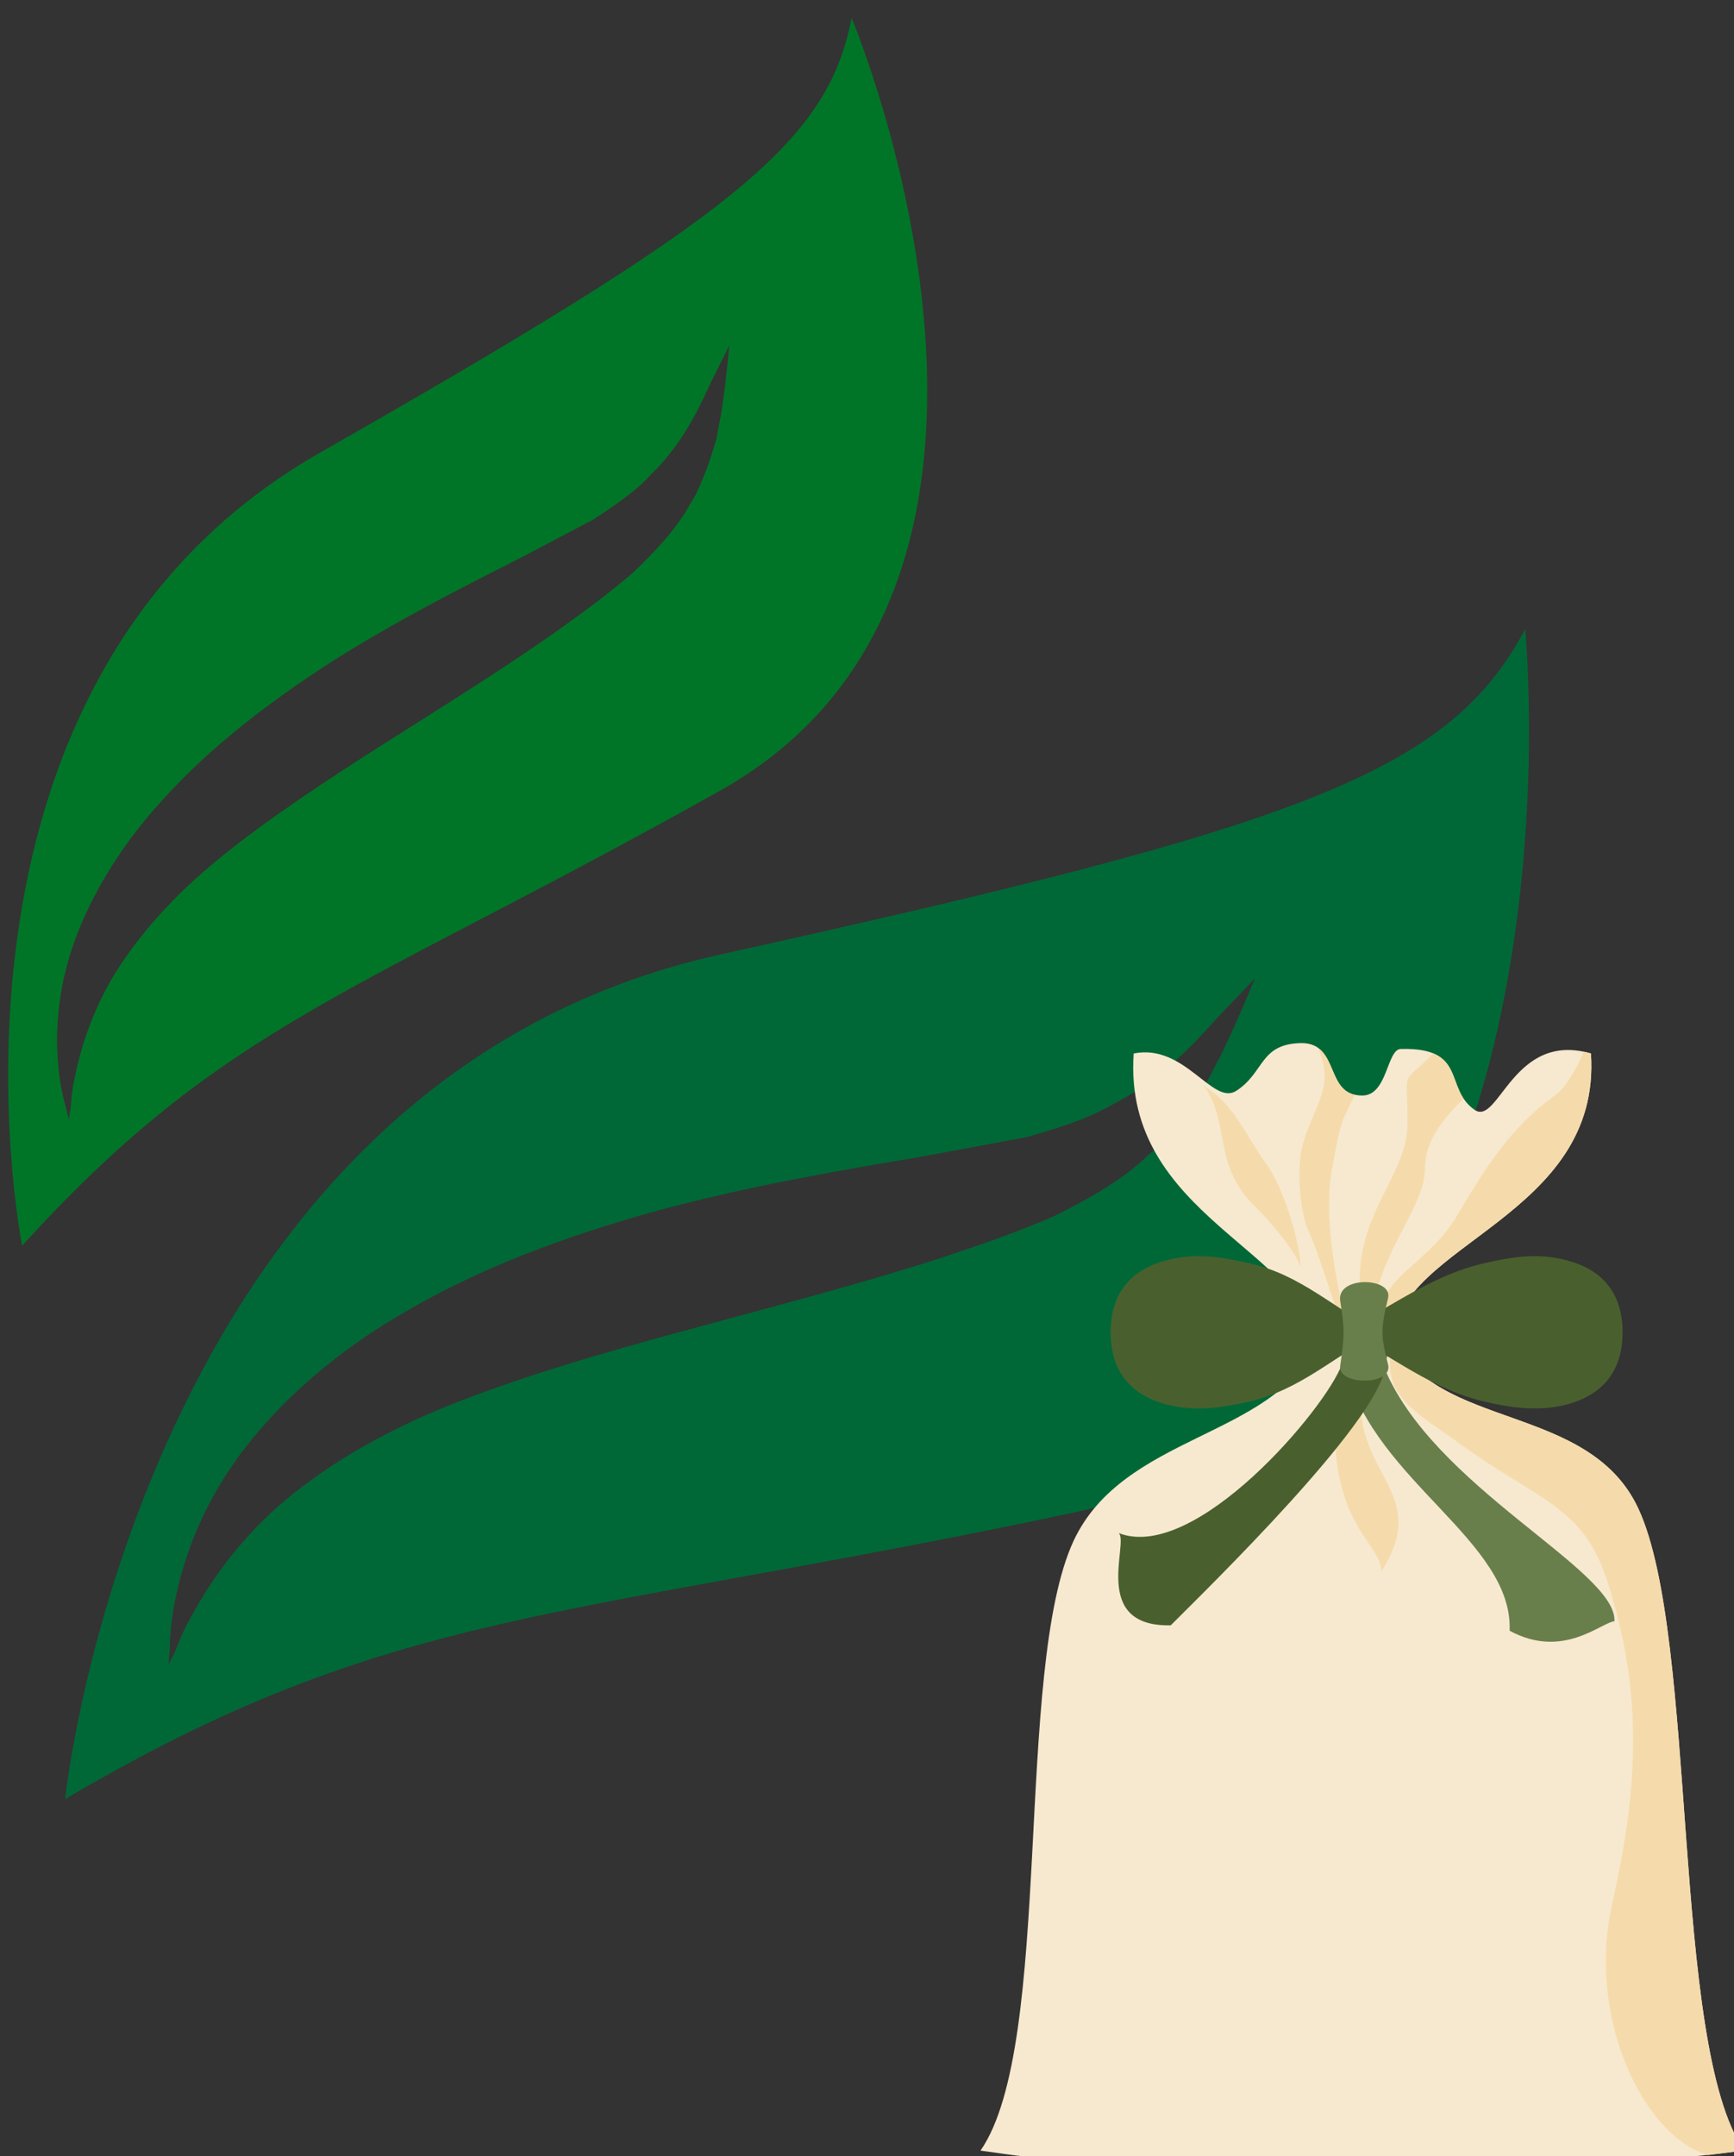
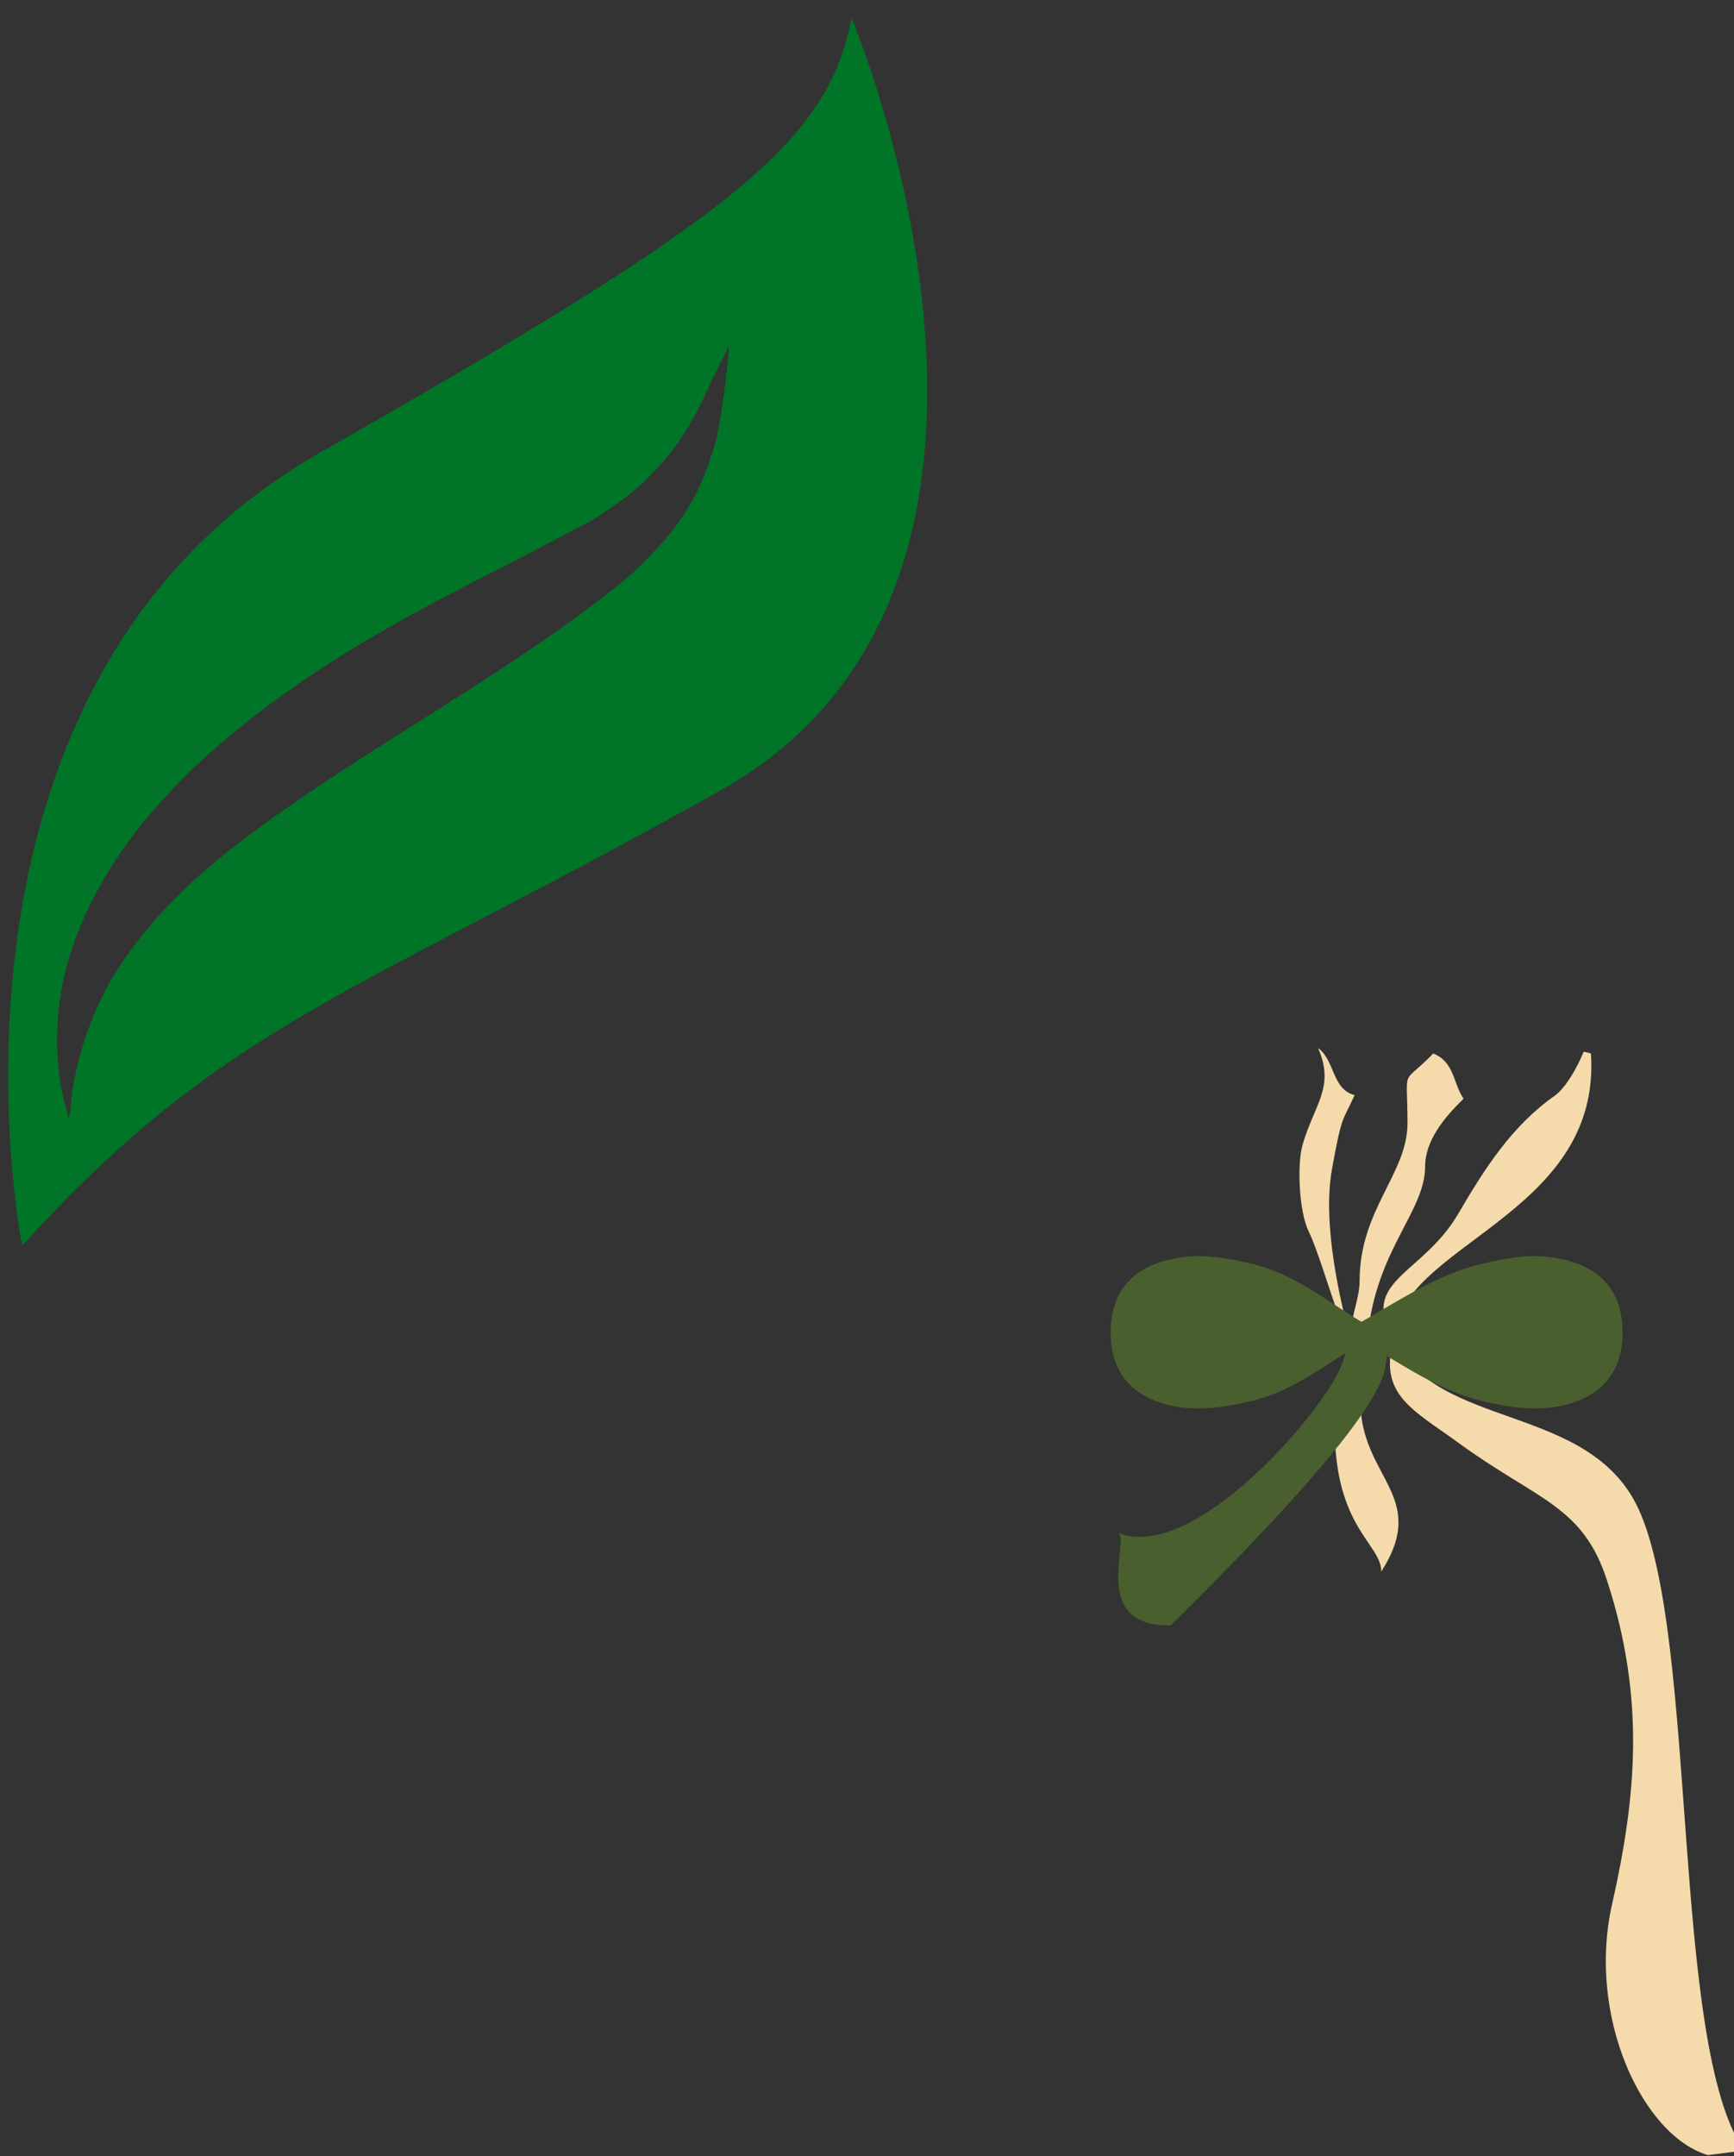
<svg xmlns="http://www.w3.org/2000/svg" xmlns:ns1="http://www.inkscape.org/namespaces/inkscape" xmlns:ns2="http://sodipodi.sourceforge.net/DTD/sodipodi-0.dtd" width="518.677mm" height="644.639mm" viewBox="0 0 518.677 644.639" version="1.1" id="svg8" ns1:version="0.92.4 (5da689c313, 2019-01-14)" ns2:docname="Zelený čaj listy sušené.svg">
  <rect x="0" y="0" width="518.677" height="644.639" fill="#333333" stroke="none" />
  <defs id="defs2">
    <style type="text/css" id="style2">
   
    .fil3 {fill:#006837;fill-rule:nonzero}
    .fil1 {fill:#74A02E;fill-rule:nonzero}
    .fil0 {fill:#C5D389;fill-rule:nonzero}
    .fil2 {fill:#CCCCCC;fill-rule:nonzero}
   
  </style>
    <style id="style853" type="text/css">
   
    .fil1 {fill:#009933}
    .fil2 {fill:#3737B0}
    .fil6 {fill:#49602E}
    .fil0 {fill:#663333}
    .fil7 {fill:#697F4B}
    .fil3 {fill:#B0B0FC}
    .fil5 {fill:#F5DBAB}
    .fil4 {fill:#F7E9CF}
   
  </style>
  </defs>
  <ns2:namedview id="base" pagecolor="#ffffff" bordercolor="#666666" borderopacity="1.0" ns1:pageopacity="0.0" ns1:pageshadow="2" ns1:zoom="0.061871843" ns1:cx="5311.0058" ns1:cy="520.14194" ns1:document-units="mm" ns1:current-layer="Vrstva_x0020_1-2" showgrid="false" ns1:window-width="1920" ns1:window-height="1001" ns1:window-x="-9" ns1:window-y="-9" ns1:window-maximized="1" />
  <g ns1:label="Vrstva 1" ns1:groupmode="layer" id="layer1" transform="translate(1435.442,358.185)">
    <g transform="matrix(0.265,0,0,0.265,-2984.683,-3761.727)" id="Vrstva_x0020_1">
-       <path d="m 7238.715,14003.345 c -4,9 -9,19 -14,30 -6,11 -12,23 -19,36 -8,12 -17,25 -27,38 -11,13 -22,28 -37,40 -28,27 -65,48 -105,68 -41,18 -82,32 -127,47 -89,29 -186,54 -285,81 -100,27 -192,54 -272,86 -80,32 -145,72 -194,115 -48,43 -78,89 -96,122 -10,17 -15,31 -19,41 -5,9 -7,14 -7,14 0,0 0,-5 1,-16 0,-10 1,-26 4,-45 7,-40 23,-99 65,-161 42,-62 109,-125 194,-174 84,-50 183,-87 288,-116 104,-28 204,-45 293,-60 44,-8 87,-16 124,-23 34,-10 68,-20 95,-36 56,-28 94,-70 120,-99 27,-28 42,-44 42,-44 0,0 -8,20 -24,56 z m 329,-450 c -86,162 -251,222 -908,367 -656,145 -740,953 -740,953 370,-218 558,-200 1142,-324 592,-126 506,-996 506,-996 z" style="fill:#006837;fill-rule:nonzero" id="path17" class="fil3" ns1:connector-curvature="0" />
      <path d="m 6664.288,13281.348 c -0.911,7.745 -2.344,16.482 -3.542,25.974 -1.954,9.728 -3.673,20.211 -5.913,31.687 -3.231,10.953 -6.984,22.897 -11.493,35.077 -5.265,12.414 -10.06,26.342 -18.586,38.938 -14.833,26.994 -37.881,51.564 -63.432,76.083 -26.777,23.241 -54.494,43.458 -85.001,65.369 -60.492,42.833 -127.974,84.52 -196.498,128.189 -69.281,43.903 -132.511,85.928 -185.493,128.915 -52.982,42.988 -92.742,88.503 -119.698,132.527 -26.199,43.791 -38.082,85.623 -43.944,114.806 -3.57,15.203 -4.063,26.965 -4.739,35.466 -1.667,7.981 -2.006,12.231 -2.006,12.231 0,0 -1.174,-3.781 -3.001,-12.334 -2.349,-7.562 -5.35,-19.896 -7.544,-34.968 -4.101,-31.894 -5.858,-80.268 11.342,-137.018 17.2,-56.749 53.07,-120.126 105.841,-177.144 51.779,-57.539 117.955,-108.77 190.547,-155.36 72.071,-45.599 143.7,-81.941 207.48,-114.186 31.395,-16.384 62.033,-32.532 88.369,-46.516 23.363,-15.547 46.726,-31.094 63.386,-49.534 35.772,-34.327 54.644,-75.012 67.495,-103.049 13.842,-27.515 21.427,-43.138 21.427,-43.138 0,0 -1.353,17.003 -4.997,47.985 z m 143.109,-417.566 c -26.988,142.705 -137.672,226.83 -600.452,490.781 -462.024,263.719 -335.781,894.47 -335.781,894.47 228.601,-251.753 374.998,-282.292 787.506,-513.221 418.089,-234.319 148.728,-872.03 148.728,-872.03 z" style="fill:#007527;fill-opacity:1;fill-rule:nonzero;stroke-width:0.792" id="path17-8" class="fil3" ns1:connector-curvature="0" />
      <g id="Vrstva_x0020_1-2" transform="translate(2457.409,589.381)">
        <g id="_504373600" transform="matrix(0.51,0,0,0.51,-1419.408,5898.858)">
          <g id="g918">
-             <path id="path902" d="m 11598,17219 c 571,84 1133,68 1690,0 -163,-235 -101,-1133 -234,-1420 -109,-235 -448,-173 -541,-376 8,-209 460,-270 436,-631 -172,-50 -204,160 -257,125 -69,-47 -15,-139 -164,-135 -31,1 -29,103 -85,103 -85,0 -48,-117 -136,-116 -91,2 -80,64 -142,105 -53,36 -114,-105 -228,-82 -25,361 392,438 400,648 -93,202 -423,195 -533,430 -133,287 -43,1114 -206,1349 z" class="fil4" ns1:connector-curvature="0" style="fill:#f7e9cf" />
            <g id="g912">
              <path id="path904" d="m 12513,15423 c -79,-128 63,-141 142,-276 58,-99 118,-194 213,-261 23,-16 48,-57 65,-98 5,1 10,2 16,4 24,361 -428,422 -436,631 z" class="fil5" ns1:connector-curvature="0" style="fill:#f5dbab" />
              <path id="path906" d="m 12600,14792 c -73,75 -57,23 -57,154 0,112 -106,191 -106,349 0,60 -45,114 16,144 13,-208 129,-294 129,-397 0,-57 42,-108 85,-150 -24,-36 -20,-81 -67,-100 z" class="fil5" ns1:connector-curvature="0" style="fill:#f5dbab" />
              <path id="path908" d="m 12345,14780 c 38,86 -8,124 -34,213 -13,44 -8,149 13,192 29,60 67,210 97,254 -7,-26 -72,-247 -45,-392 22,-122 23,-103 50,-163 -50,-12 -44,-78 -81,-104 z" class="fil5" ns1:connector-curvature="0" style="fill:#f5dbab" />
-               <path id="path910" d="m 12306,15266 c 1,-54 -40,-183 -75,-229 -39,-52 -71,-131 -130,-167 -3,-1 -4,-6 -9,-7 61,85 17,176 117,271 23,22 92,101 97,132 z" class="fil5" ns1:connector-curvature="0" style="fill:#f5dbab" />
            </g>
            <path id="path914" d="m 12513,15423 c -36,123 42,157 141,229 178,130 277,139 331,307 85,262 64,478 11,714 -57,250 68,514 212,556 26,-3 53,-7 80,-10 -163,-235 -101,-1133 -234,-1420 -109,-235 -448,-173 -541,-376 z" class="fil5" ns1:connector-curvature="0" style="fill:#f5dbab" />
            <path id="path916" d="m 12485,15938 c 107,-167 -46,-208 -46,-375 0,-26 6,-112 -18,-124 6,68 -39,55 -39,182 0,220 103,256 103,317 z" class="fil5" ns1:connector-curvature="0" style="fill:#f5dbab" />
          </g>
-           <path id="path920" d="m 12483,15409 c -105,54 -175,126 -290,153 -57,13 -111,21 -168,10 -90,-18 -139,-73 -139,-163 0,-91 49,-145 139,-163 57,-12 111,-3 168,10 115,26 185,99 290,153 z m -77,0 c -52,12 -164,32 -216,45 -51,13 -106,26 -157,11 -30,-8 -41,-27 -41,-56 0,-30 11,-48 41,-57 51,-14 106,-1 157,12 52,13 164,32 216,45 z" class="fil6" ns1:connector-curvature="0" style="fill:#49602e" />
+           <path id="path920" d="m 12483,15409 c -105,54 -175,126 -290,153 -57,13 -111,21 -168,10 -90,-18 -139,-73 -139,-163 0,-91 49,-145 139,-163 57,-12 111,-3 168,10 115,26 185,99 290,153 m -77,0 c -52,12 -164,32 -216,45 -51,13 -106,26 -157,11 -30,-8 -41,-27 -41,-56 0,-30 11,-48 41,-57 51,-14 106,-1 157,12 52,13 164,32 216,45 z" class="fil6" ns1:connector-curvature="0" style="fill:#49602e" />
          <g id="g924">
            <path id="path922" d="m 12406,15409 c 105,54 191,126 307,153 56,13 110,21 167,10 90,-18 139,-73 139,-163 0,-91 -49,-145 -139,-163 -57,-12 -111,-3 -167,10 -116,26 -210,99 -315,153 z m 82,0 c 51,12 175,32 227,45 51,13 106,26 158,11 29,-8 41,-27 41,-56 0,-30 -12,-48 -41,-57 -52,-14 -107,-1 -158,12 -52,13 -176,32 -227,45 z" class="fil6" ns1:connector-curvature="0" style="fill:#49602e" />
          </g>
-           <path id="path926" d="m 12476,15409 c -1,24 5,50 14,74 106,267 517,451 511,565 -30,3 -114,85 -232,21 8,-197 -295,-330 -361,-574 -7,-28 4,-57 4,-86 z" class="fil7" ns1:connector-curvature="0" style="fill:#697f4b" />
          <path id="path928" d="m 12501,15409 c 0,28 -3,55 -8,81 -24,126 -385,478 -474,567 -178,4 -92,-182 -115,-204 169,66 459,-276 494,-374 9,-23 14,-46 14,-70 z" class="fil6" ns1:connector-curvature="0" style="fill:#49602e" />
-           <path id="path930" d="m 12394,15483 c 10,-67 10,-81 0,-144 -8,-56 117,-52 106,-6 -16,67 -17,82 0,147 12,47 -112,47 -106,3 z" class="fil7" ns1:connector-curvature="0" style="fill:#697f4b" />
        </g>
      </g>
    </g>
  </g>
</svg>